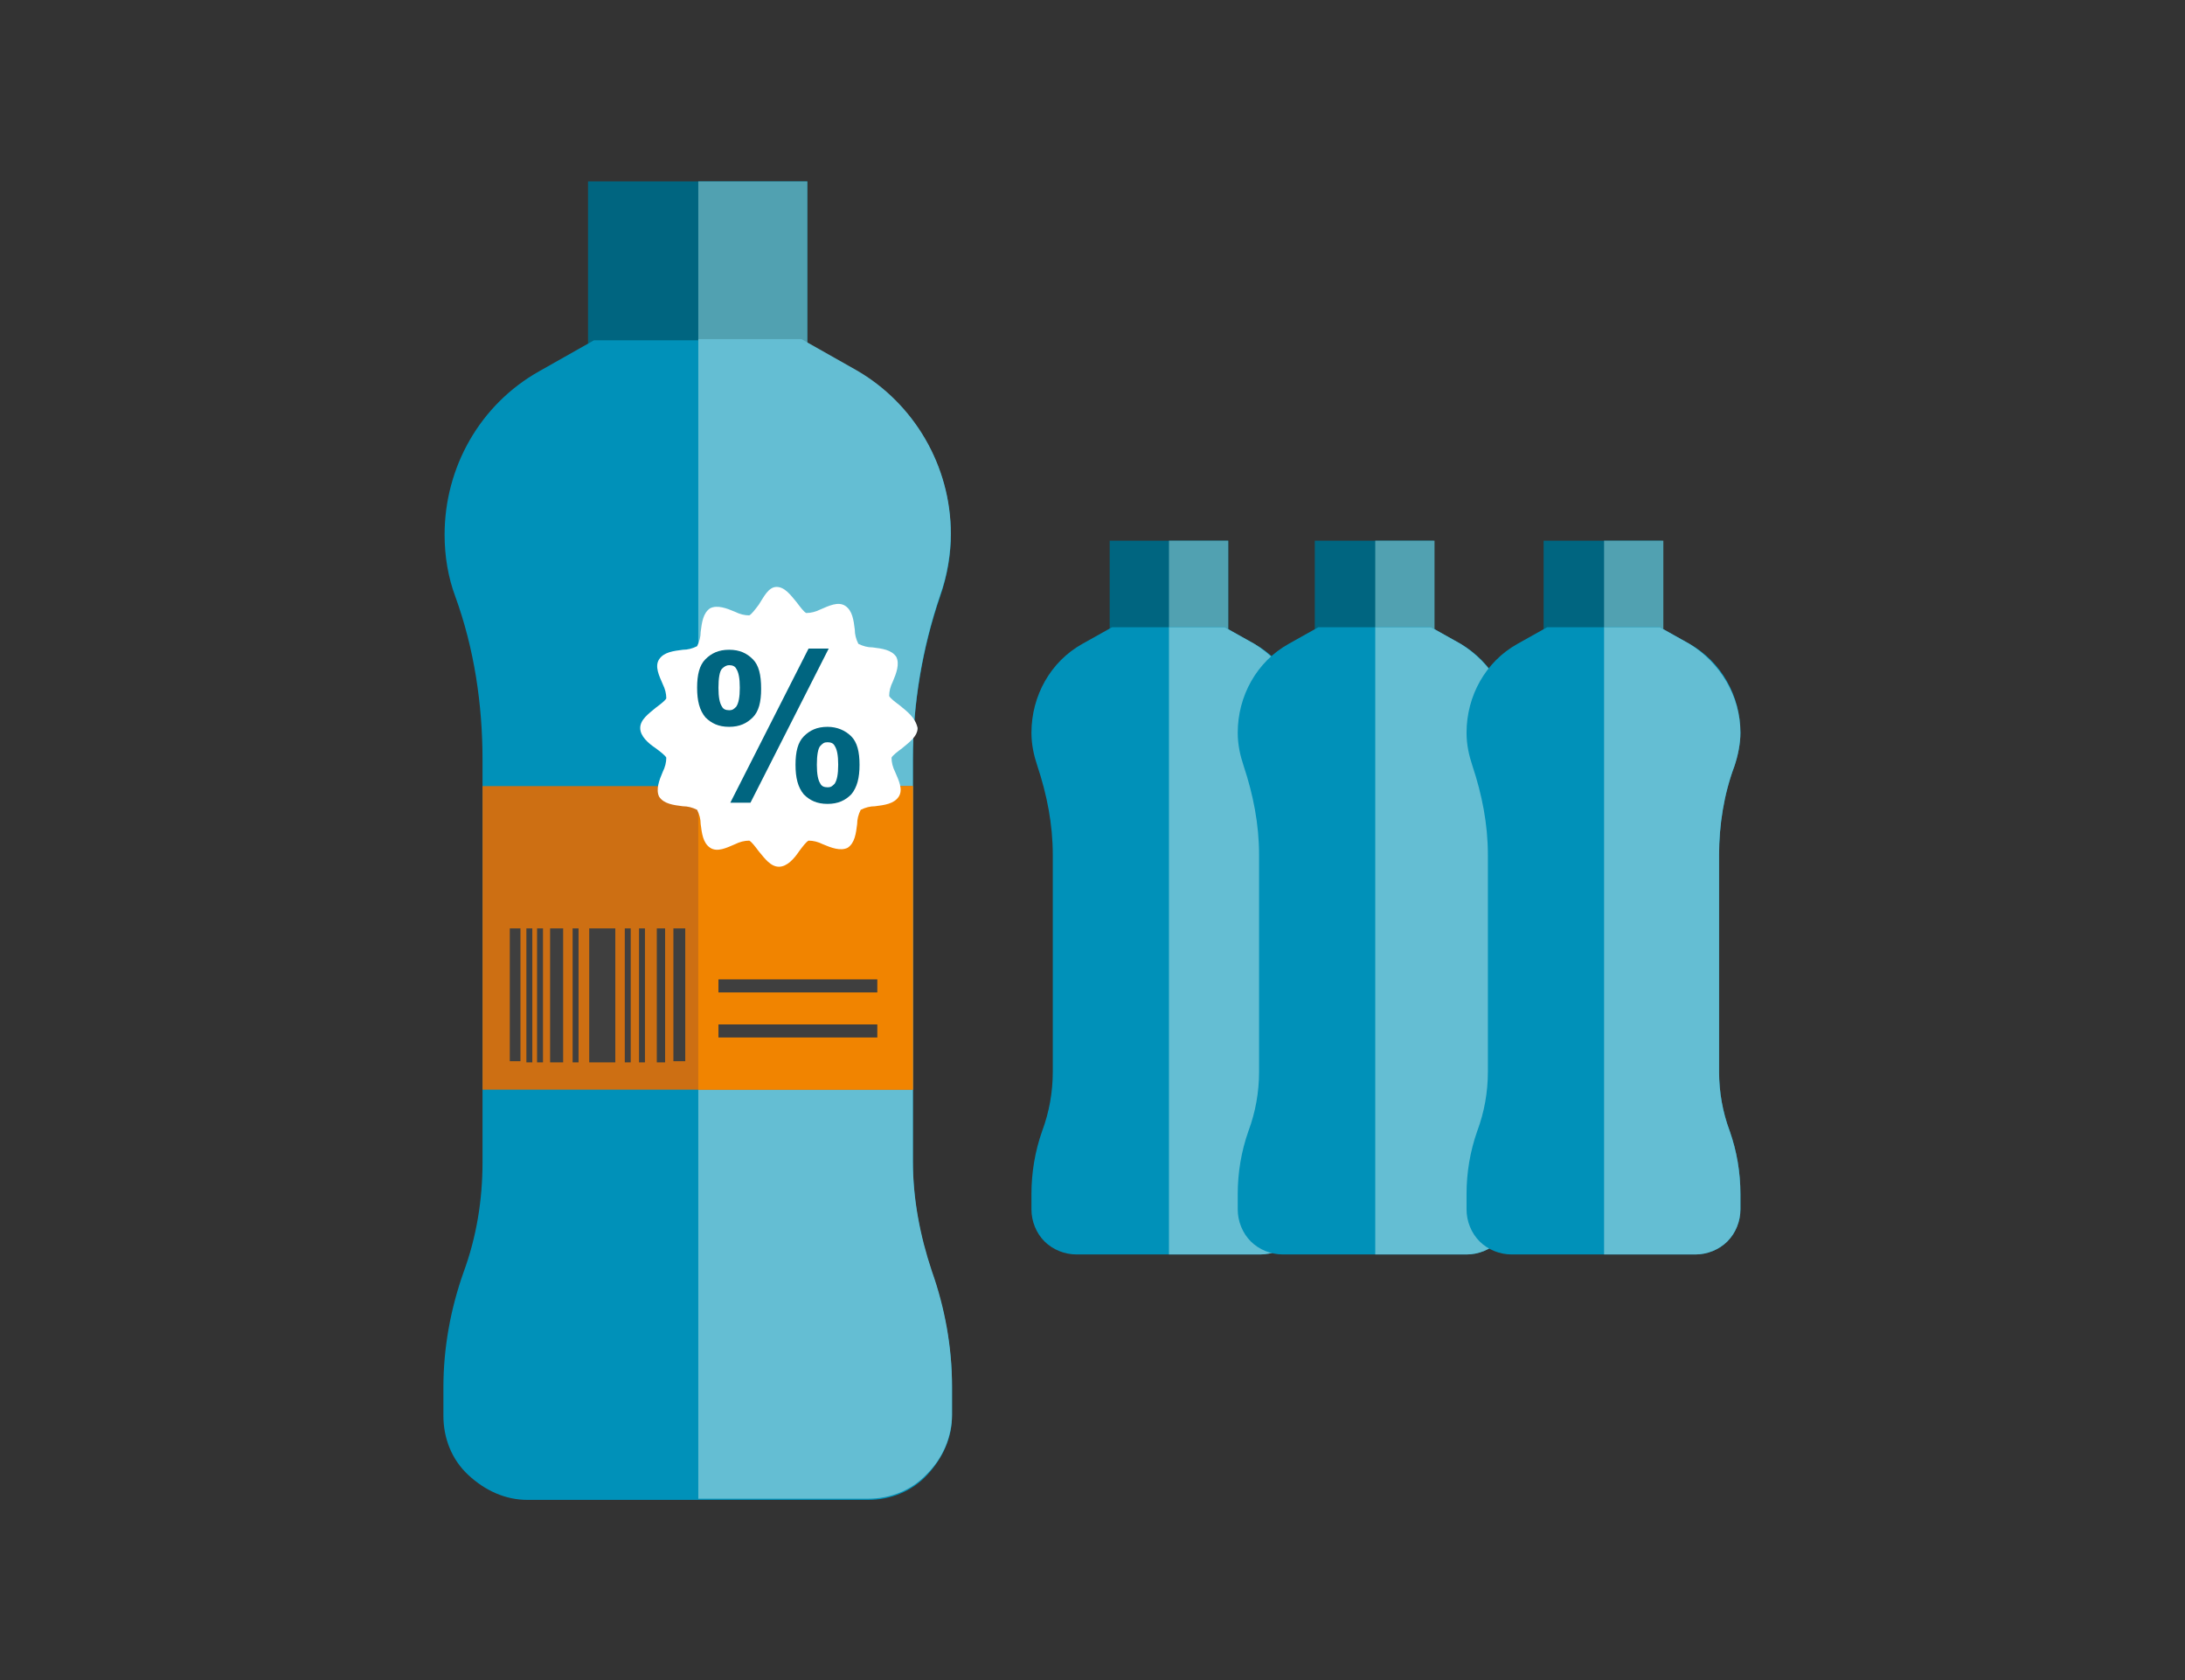
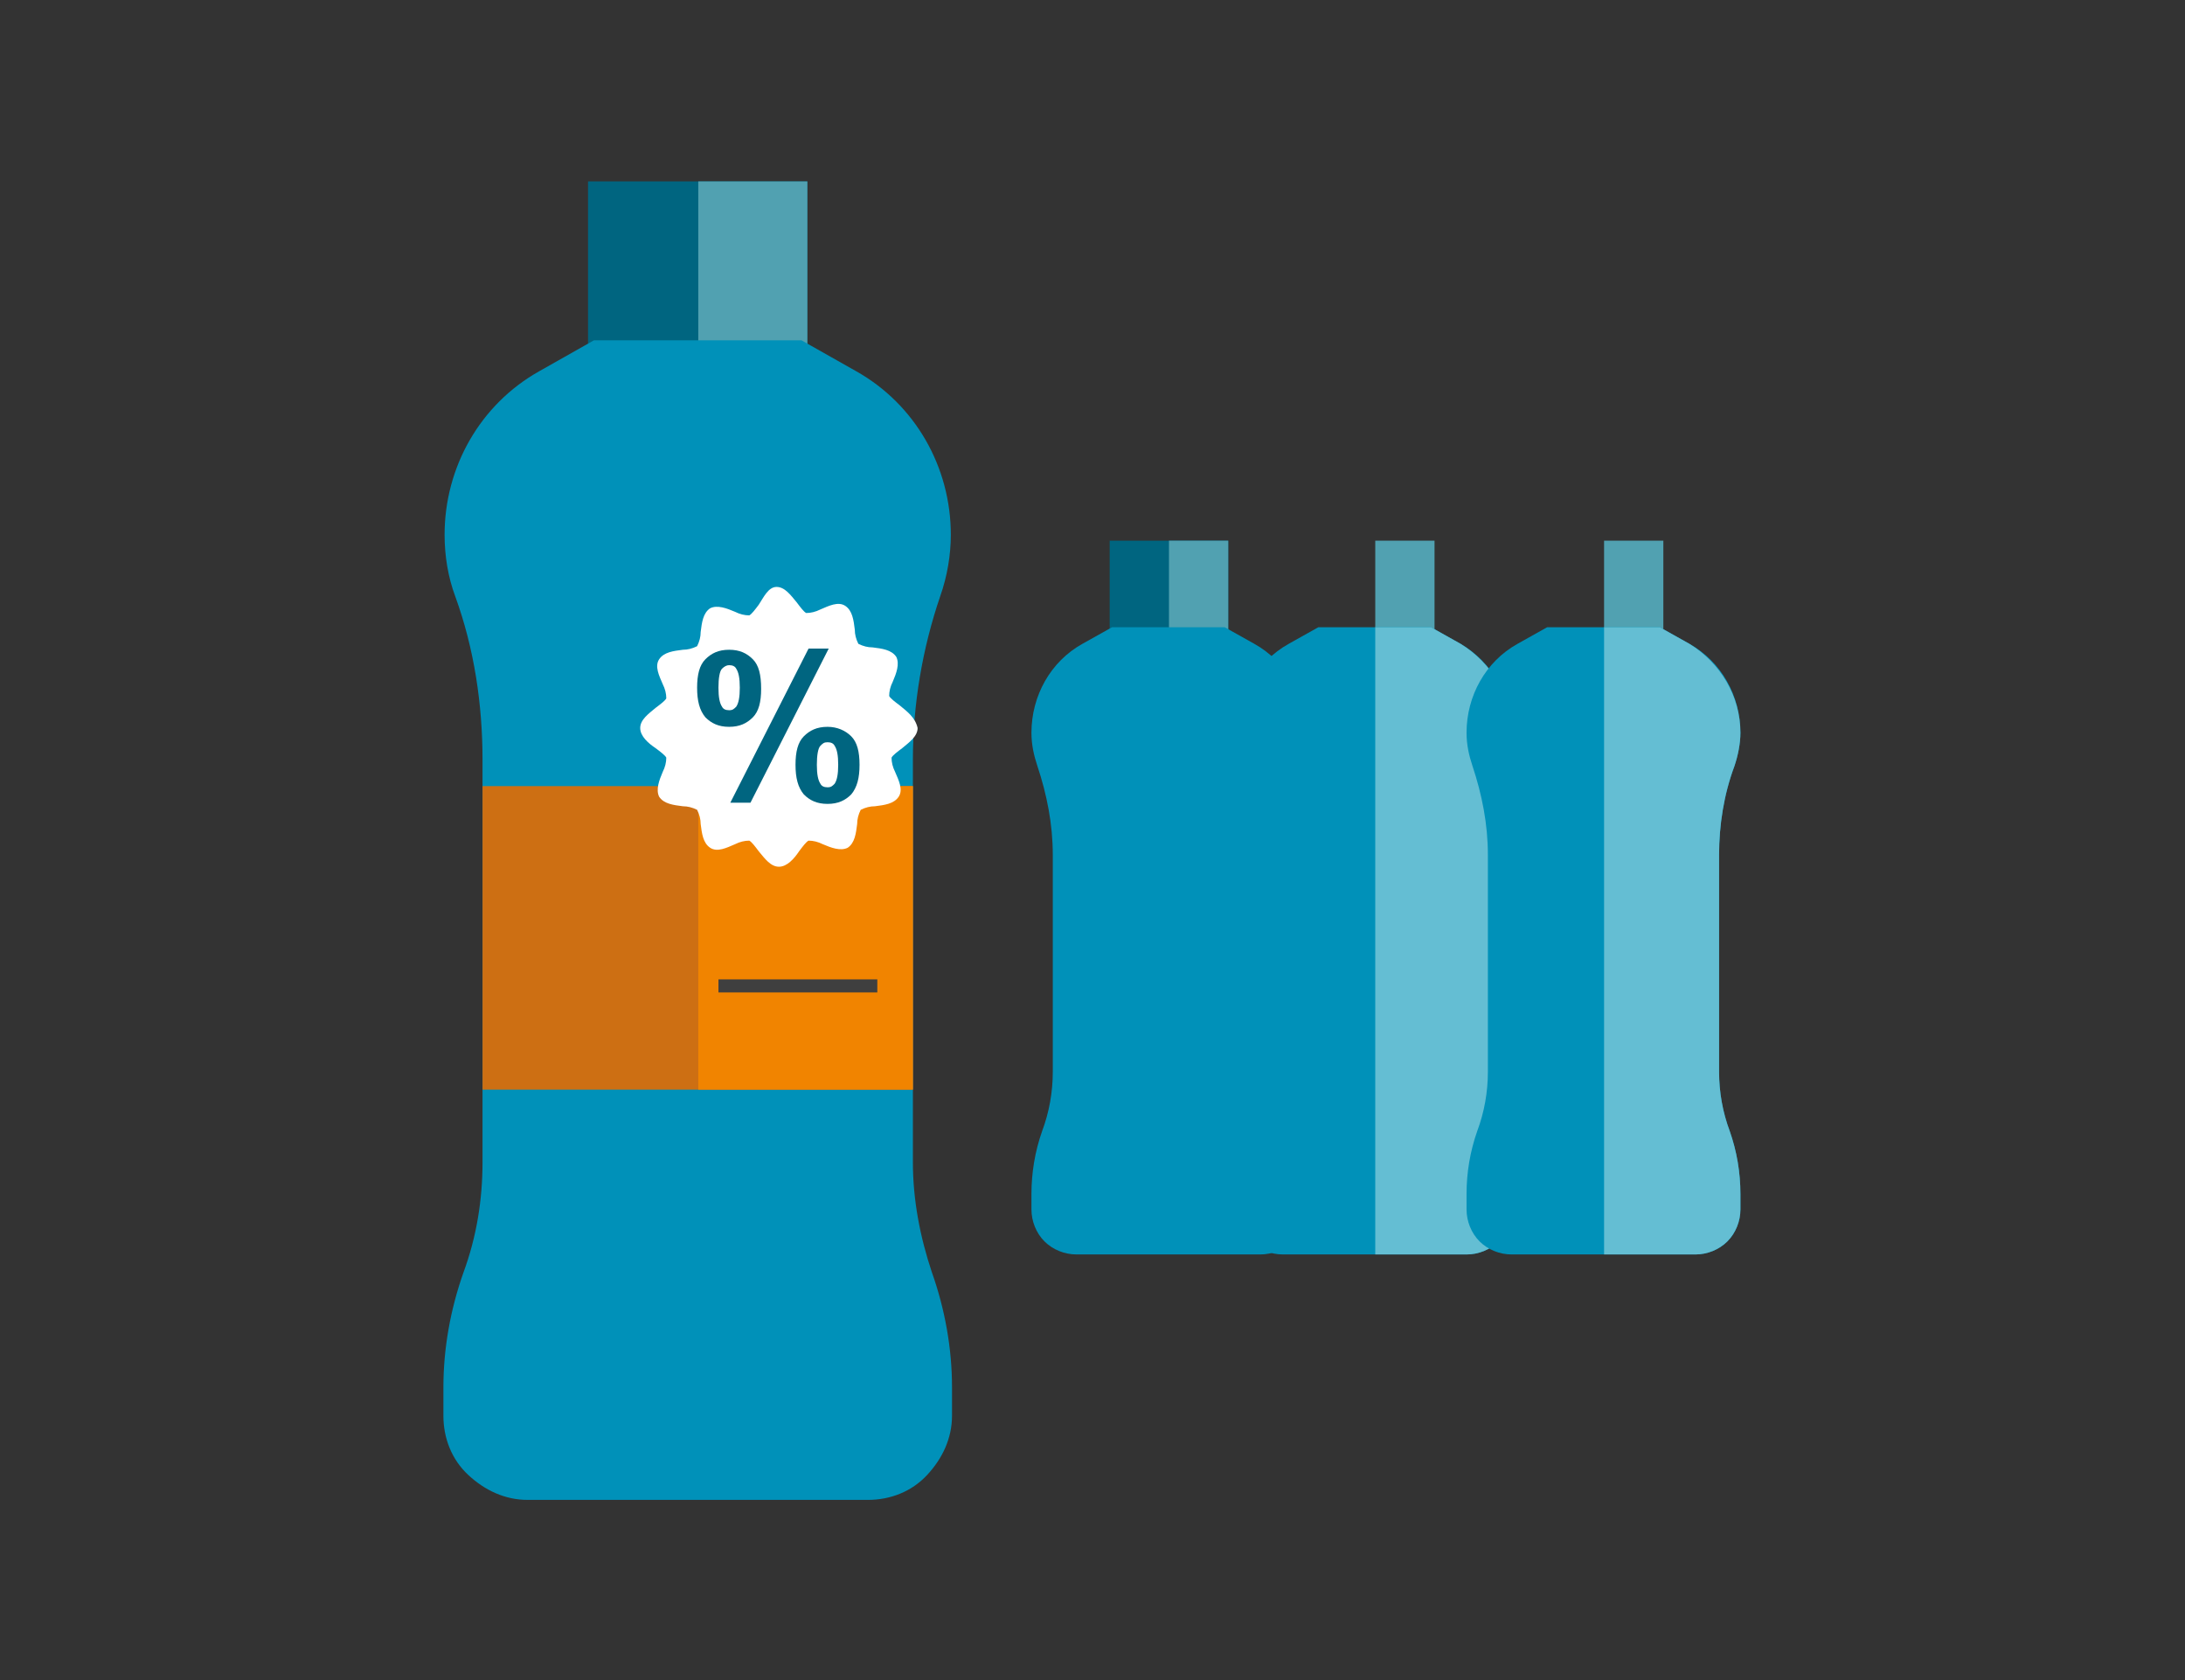
<svg xmlns="http://www.w3.org/2000/svg" version="1.1" id="Layer_1" x="0px" y="0px" viewBox="0 0 184.3 141.7" style="enable-background:new 0 0 184.3 141.7;" xml:space="preserve">
  <rect x="0" y="0" width="184.3" height="141.7" fill="#333333" stroke="none" />
  <style type="text/css"> .st0{fill:#CC9F79;} .st1{fill:#B78865;} .st2{fill:#575756;} .st3{fill:#64BED3;} .st4{fill:#0091B9;} .st5{fill:#FFFFFF;} .st6{fill:#FCD19A;} .st7{fill:#F18400;} .st8{fill:#EFE3D8;} .st9{fill:#CD6F13;} .st10{fill:#006580;} .st11{fill:#FAC9A5;} .st12{fill:#F9BE91;} .st13{fill:#EABA8B;} .st14{fill:#F2C593;} .st15{fill:#EFB14D;} .st16{fill:#D89330;} .st17{fill:#51A1B1;} .st18{fill:#EDBD8B;} .st19{fill:#392814;} .st20{fill:#4F3925;} .st21{fill:#855330;} .st22{fill:#93603E;} .st23{fill:#877E74;} .st24{fill:#9B9083;} .st25{fill:#D6CABD;} .st26{fill:#3F3F3F;} .st27{fill:#E8F2FB;} .st28{fill:#FDD191;} .st29{fill:#585857;} .st30{fill:#E1754E;} .st31{fill:#E8B178;} .st32{fill:#F0BA7D;} .st33{fill:#036F88;} .st34{fill:#4BC1E9;} .st35{fill:#C67D45;} .st36{fill:#A96332;} .st37{fill:#F2C885;} .st38{fill:#E4B46C;} .st39{fill:#6B4116;} .st40{fill:#4F2D13;} .st41{fill:#FAE5BB;} .st42{fill:#EBD2A4;} .st43{fill:#442A13;} .st44{fill:#523612;} .st45{fill:#5E3D19;} .st46{display:none;fill:#0091B9;} .st47{display:none;} .st48{display:inline;} .st49{fill:#0883A0;} .st50{fill:#F39155;} </style>
  <g>
    <g id="XMLID_1_">
      <path id="XMLID_7_" class="st10" d="M93.6,53.6v-8h10v8H93.6z" />
      <path id="XMLID_6_" class="st17" d="M98.6,53.6v-8h5v8H98.6z" />
      <path id="XMLID_5_" class="st4" d="M105.8,54.3l-2.5-1.4h-9.5l-2.5,1.4c-2.7,1.5-4.3,4.4-4.3,7.5c0,1,0.2,1.9,0.5,2.8 c0.8,2.4,1.3,4.9,1.3,7.5l0,18.3c0,1.7-0.3,3.4-0.9,5c-0.6,1.7-0.9,3.5-0.9,5.3v1.3c0,1,0.4,2,1.1,2.7c0.7,0.7,1.7,1.1,2.7,1.1 h15.5c1,0,2-0.4,2.7-1.1c0.7-0.7,1.1-1.7,1.1-2.7v-1.3c0-1.8-0.3-3.6-0.9-5.3c-0.6-1.6-0.9-3.3-0.9-5l0-18.3 c0-2.5,0.4-5.1,1.3-7.5c0.3-0.9,0.5-1.9,0.5-2.8C110.1,58.7,108.5,55.8,105.8,54.3L105.8,54.3z" />
-       <path id="XMLID_4_" class="st3" d="M103.3,52.9h-4.7l0,52.9h7.7c1,0,2-0.4,2.7-1.1c0.7-0.7,1.1-1.7,1.1-2.7v-1.3 c0-1.8-0.3-3.6-0.9-5.3c-0.6-1.6-0.9-3.3-0.9-5l0-18.3c0-2.5,0.4-5.1,1.3-7.5c0.3-0.9,0.5-1.9,0.5-2.8c0-3.1-1.7-5.9-4.3-7.5 L103.3,52.9z" />
    </g>
    <g id="XMLID_2_">
-       <path id="XMLID_10_" class="st10" d="M110.9,53.6v-8h10v8H110.9z" />
      <path id="XMLID_9_" class="st17" d="M116,53.6v-8h5v8H116z" />
      <path id="XMLID_8_" class="st4" d="M123.2,54.3l-2.5-1.4h-9.5l-2.5,1.4c-2.7,1.5-4.3,4.4-4.3,7.5c0,1,0.2,1.9,0.5,2.8 c0.8,2.4,1.3,4.9,1.3,7.5l0,18.3c0,1.7-0.3,3.4-0.9,5c-0.6,1.7-0.9,3.5-0.9,5.3v1.3c0,1,0.4,2,1.1,2.7c0.7,0.7,1.7,1.1,2.7,1.1 h15.5c1,0,2-0.4,2.7-1.1c0.7-0.7,1.1-1.7,1.1-2.7v-1.3c0-1.8-0.3-3.6-0.9-5.3c-0.6-1.6-0.9-3.3-0.9-5l0-18.3 c0-2.5,0.4-5.1,1.3-7.5c0.3-0.9,0.5-1.9,0.5-2.8C127.5,58.7,125.8,55.8,123.2,54.3L123.2,54.3z" />
      <path id="XMLID_3_" class="st3" d="M120.7,52.9H116l0,52.9h7.7c1,0,2-0.4,2.7-1.1c0.7-0.7,1.1-1.7,1.1-2.7v-1.3 c0-1.8-0.3-3.6-0.9-5.3c-0.6-1.6-0.9-3.3-0.9-5l0-18.3c0-2.5,0.4-5.1,1.3-7.5c0.3-0.9,0.5-1.9,0.5-2.8c0-3.1-1.7-5.9-4.3-7.5 L120.7,52.9z" />
    </g>
    <g id="XMLID_11_">
-       <path id="XMLID_15_" class="st10" d="M130.2,53.6v-8h10v8H130.2z" />
+       <path id="XMLID_15_" class="st10" d="M130.2,53.6v-8h10H130.2z" />
      <path id="XMLID_14_" class="st17" d="M135.3,53.6v-8h5v8H135.3z" />
      <path id="XMLID_13_" class="st4" d="M142.5,54.3l-2.5-1.4h-9.5l-2.5,1.4c-2.7,1.5-4.3,4.4-4.3,7.5c0,1,0.2,1.9,0.5,2.8 c0.8,2.4,1.3,4.9,1.3,7.5l0,18.3c0,1.7-0.3,3.4-0.9,5c-0.6,1.7-0.9,3.5-0.9,5.3v1.3c0,1,0.4,2,1.1,2.7c0.7,0.7,1.7,1.1,2.7,1.1 H143c1,0,2-0.4,2.7-1.1c0.7-0.7,1.1-1.7,1.1-2.7v-1.3c0-1.8-0.3-3.6-0.9-5.3c-0.6-1.6-0.9-3.3-0.9-5l0-18.3c0-2.5,0.4-5.1,1.3-7.5 c0.3-0.9,0.5-1.9,0.5-2.8C146.8,58.7,145.2,55.8,142.5,54.3L142.5,54.3z" />
      <path id="XMLID_12_" class="st3" d="M140,52.9h-4.7l0,52.9h7.7c1,0,2-0.4,2.7-1.1c0.7-0.7,1.1-1.7,1.1-2.7v-1.3 c0-1.8-0.3-3.6-0.9-5.3c-0.6-1.6-0.9-3.3-0.9-5l0-18.3c0-2.5,0.4-5.1,1.3-7.5c0.3-0.9,0.5-1.9,0.5-2.8c0-3.1-1.7-5.9-4.3-7.5 L140,52.9z" />
    </g>
    <g>
      <g id="XMLID_250_">
        <path id="XMLID_130_" class="st10" d="M49.6,30V15.3h18.5V30H49.6z" />
        <path id="XMLID_1332_" class="st17" d="M58.9,30V15.3h9.2V30H58.9z" />
        <path id="XMLID_1291_" class="st4" d="M72.2,31.3l-4.6-2.6l-17.5,0l-4.6,2.6c-5,2.8-8,8.1-8,13.8c0,1.8,0.3,3.6,0.9,5.2 c1.6,4.4,2.3,9.1,2.3,13.8l0,33.9c0,3.2-0.5,6.3-1.6,9.3c-1.1,3.1-1.7,6.4-1.7,9.7v2.4c0,1.9,0.7,3.7,2.1,5s3.1,2.1,5,2.1h28.7 c1.9,0,3.7-0.7,5-2.1s2.1-3.1,2.1-5V117c0-3.3-0.6-6.6-1.7-9.7c-1-3-1.6-6.1-1.6-9.3l0-33.9c0-4.7,0.8-9.4,2.3-13.8 c0.6-1.7,0.9-3.5,0.9-5.2C80.2,39.4,77.2,34.1,72.2,31.3L72.2,31.3z" />
-         <path id="XMLID_1335_" class="st3" d="M67.6,28.6h-8.7l0,97.8h14.3c1.9,0,3.7-0.7,5-2.1c1.3-1.3,2.1-3.1,2.1-5l0-2.4 c0-3.3-0.6-6.6-1.7-9.7c-1-3-1.6-6.1-1.6-9.3l0-33.9c0-4.7,0.8-9.4,2.3-13.8c0.6-1.7,0.9-3.5,0.9-5.2c0-5.7-3.1-11-8-13.8 L67.6,28.6z" />
        <path id="XMLID_1317_" class="st9" d="M40.7,91.9V66.3H77v25.6H40.7z" />
        <path id="XMLID_1337_" class="st7" d="M58.9,91.9V66.3H77v25.6H58.9z" />
      </g>
      <path class="st5" d="M75.9,59.5c-0.4-0.3-0.8-0.6-0.9-0.8c0-0.4,0.1-0.8,0.3-1.2c0.3-0.7,0.6-1.5,0.3-2.1c-0.4-0.6-1.2-0.7-2-0.8 c-0.4,0-0.8-0.1-1.2-0.3c-0.2-0.4-0.3-0.8-0.3-1.2c-0.1-0.8-0.2-1.6-0.8-2c-0.6-0.4-1.4,0-2.1,0.3c-0.4,0.2-0.8,0.3-1.2,0.3 c-0.2-0.1-0.5-0.5-0.8-0.9c-0.5-0.6-1-1.3-1.7-1.3S64.4,50.4,64,51c-0.3,0.4-0.6,0.8-0.8,0.9c-0.4,0-0.8-0.1-1.2-0.3 c-0.7-0.3-1.5-0.6-2.1-0.3c-0.6,0.4-0.7,1.2-0.8,2c0,0.4-0.1,0.8-0.3,1.2c-0.4,0.2-0.8,0.3-1.2,0.3c-0.8,0.1-1.6,0.2-2,0.8 c-0.4,0.6,0,1.4,0.3,2.1c0.2,0.4,0.3,0.8,0.3,1.2c-0.1,0.2-0.5,0.5-0.9,0.8c-0.6,0.5-1.3,1-1.3,1.7s0.7,1.3,1.3,1.7 c0.4,0.3,0.8,0.6,0.9,0.8c0,0.4-0.1,0.8-0.3,1.2c-0.3,0.7-0.6,1.5-0.3,2.1c0.4,0.6,1.2,0.7,2,0.8c0.4,0,0.8,0.1,1.2,0.3 c0.2,0.4,0.3,0.8,0.3,1.2c0.1,0.8,0.2,1.6,0.8,2c0.6,0.4,1.4,0,2.1-0.3c0.4-0.2,0.8-0.3,1.2-0.3c0.2,0.1,0.5,0.5,0.8,0.9 c0.5,0.6,1,1.3,1.7,1.3c0.7,0,1.3-0.7,1.7-1.3c0.3-0.4,0.6-0.8,0.8-0.9c0.4,0,0.8,0.1,1.2,0.3c0.7,0.3,1.5,0.6,2.1,0.3 c0.6-0.4,0.7-1.2,0.8-2c0-0.4,0.1-0.8,0.3-1.2c0.4-0.2,0.8-0.3,1.2-0.3c0.8-0.1,1.6-0.2,2-0.8c0.4-0.6,0-1.4-0.3-2.1 c-0.2-0.4-0.3-0.8-0.3-1.2c0.1-0.2,0.5-0.5,0.9-0.8c0.6-0.5,1.3-1,1.3-1.7C77.2,60.5,76.5,60,75.9,59.5z" />
      <g>
        <path class="st10" d="M58.8,58c0-1.1,0.2-1.9,0.7-2.4c0.5-0.5,1.1-0.8,2-0.8c0.9,0,1.5,0.3,2,0.8c0.5,0.5,0.7,1.3,0.7,2.5 c0,1.1-0.2,1.9-0.7,2.4c-0.5,0.5-1.1,0.8-2,0.8c-0.9,0-1.5-0.3-2-0.8C59,59.9,58.8,59.1,58.8,58z M60.6,58c0,0.8,0.1,1.3,0.3,1.6 c0.1,0.2,0.3,0.3,0.6,0.3c0.3,0,0.4-0.1,0.6-0.3c0.2-0.3,0.3-0.8,0.3-1.6s-0.1-1.3-0.3-1.6c-0.1-0.2-0.3-0.3-0.6-0.3 c-0.2,0-0.4,0.1-0.6,0.3C60.7,56.6,60.6,57.2,60.6,58z M63.3,67.7h-1.7l6.6-13h1.7L63.3,67.7z M67.1,64.5c0-1.1,0.2-1.9,0.7-2.4 s1.1-0.8,2-0.8c0.8,0,1.5,0.3,2,0.8s0.7,1.3,0.7,2.4c0,1.1-0.2,1.9-0.7,2.5c-0.5,0.5-1.1,0.8-2,0.8c-0.9,0-1.5-0.3-2-0.8 C67.3,66.4,67.1,65.6,67.1,64.5z M68.9,64.5c0,0.8,0.1,1.3,0.3,1.6c0.1,0.2,0.3,0.3,0.6,0.3c0.3,0,0.4-0.1,0.6-0.3 c0.2-0.3,0.3-0.8,0.3-1.6c0-0.8-0.1-1.3-0.3-1.6c-0.1-0.2-0.3-0.3-0.6-0.3s-0.4,0.1-0.6,0.3C69,63.1,68.9,63.7,68.9,64.5z" />
      </g>
      <g>
-         <path class="st26" d="M43,78.3h0.9v11.2H43V78.3z M44.4,89.6h0.5V78.3h-0.5V89.6z M45.3,89.6h0.5V78.3h-0.5V89.6z M46.4,89.6h1.1 V78.3h-1.1V89.6z M48.3,89.6h0.5V78.3h-0.5V89.6z M49.7,89.6h2.2V78.3h-2.2V89.6z M55.4,89.6h0.7V78.3h-0.7V89.6z M56.8,78.3 v11.2h1V78.3H56.8z M52.7,89.6h0.5V78.3h-0.5V89.6z M53.9,89.6h0.5V78.3h-0.5V89.6z" />
-       </g>
-       <rect x="60.6" y="86.4" class="st26" width="13.4" height="1.1" />
+         </g>
      <rect x="60.6" y="82.6" class="st26" width="13.4" height="1.1" />
    </g>
  </g>
</svg>